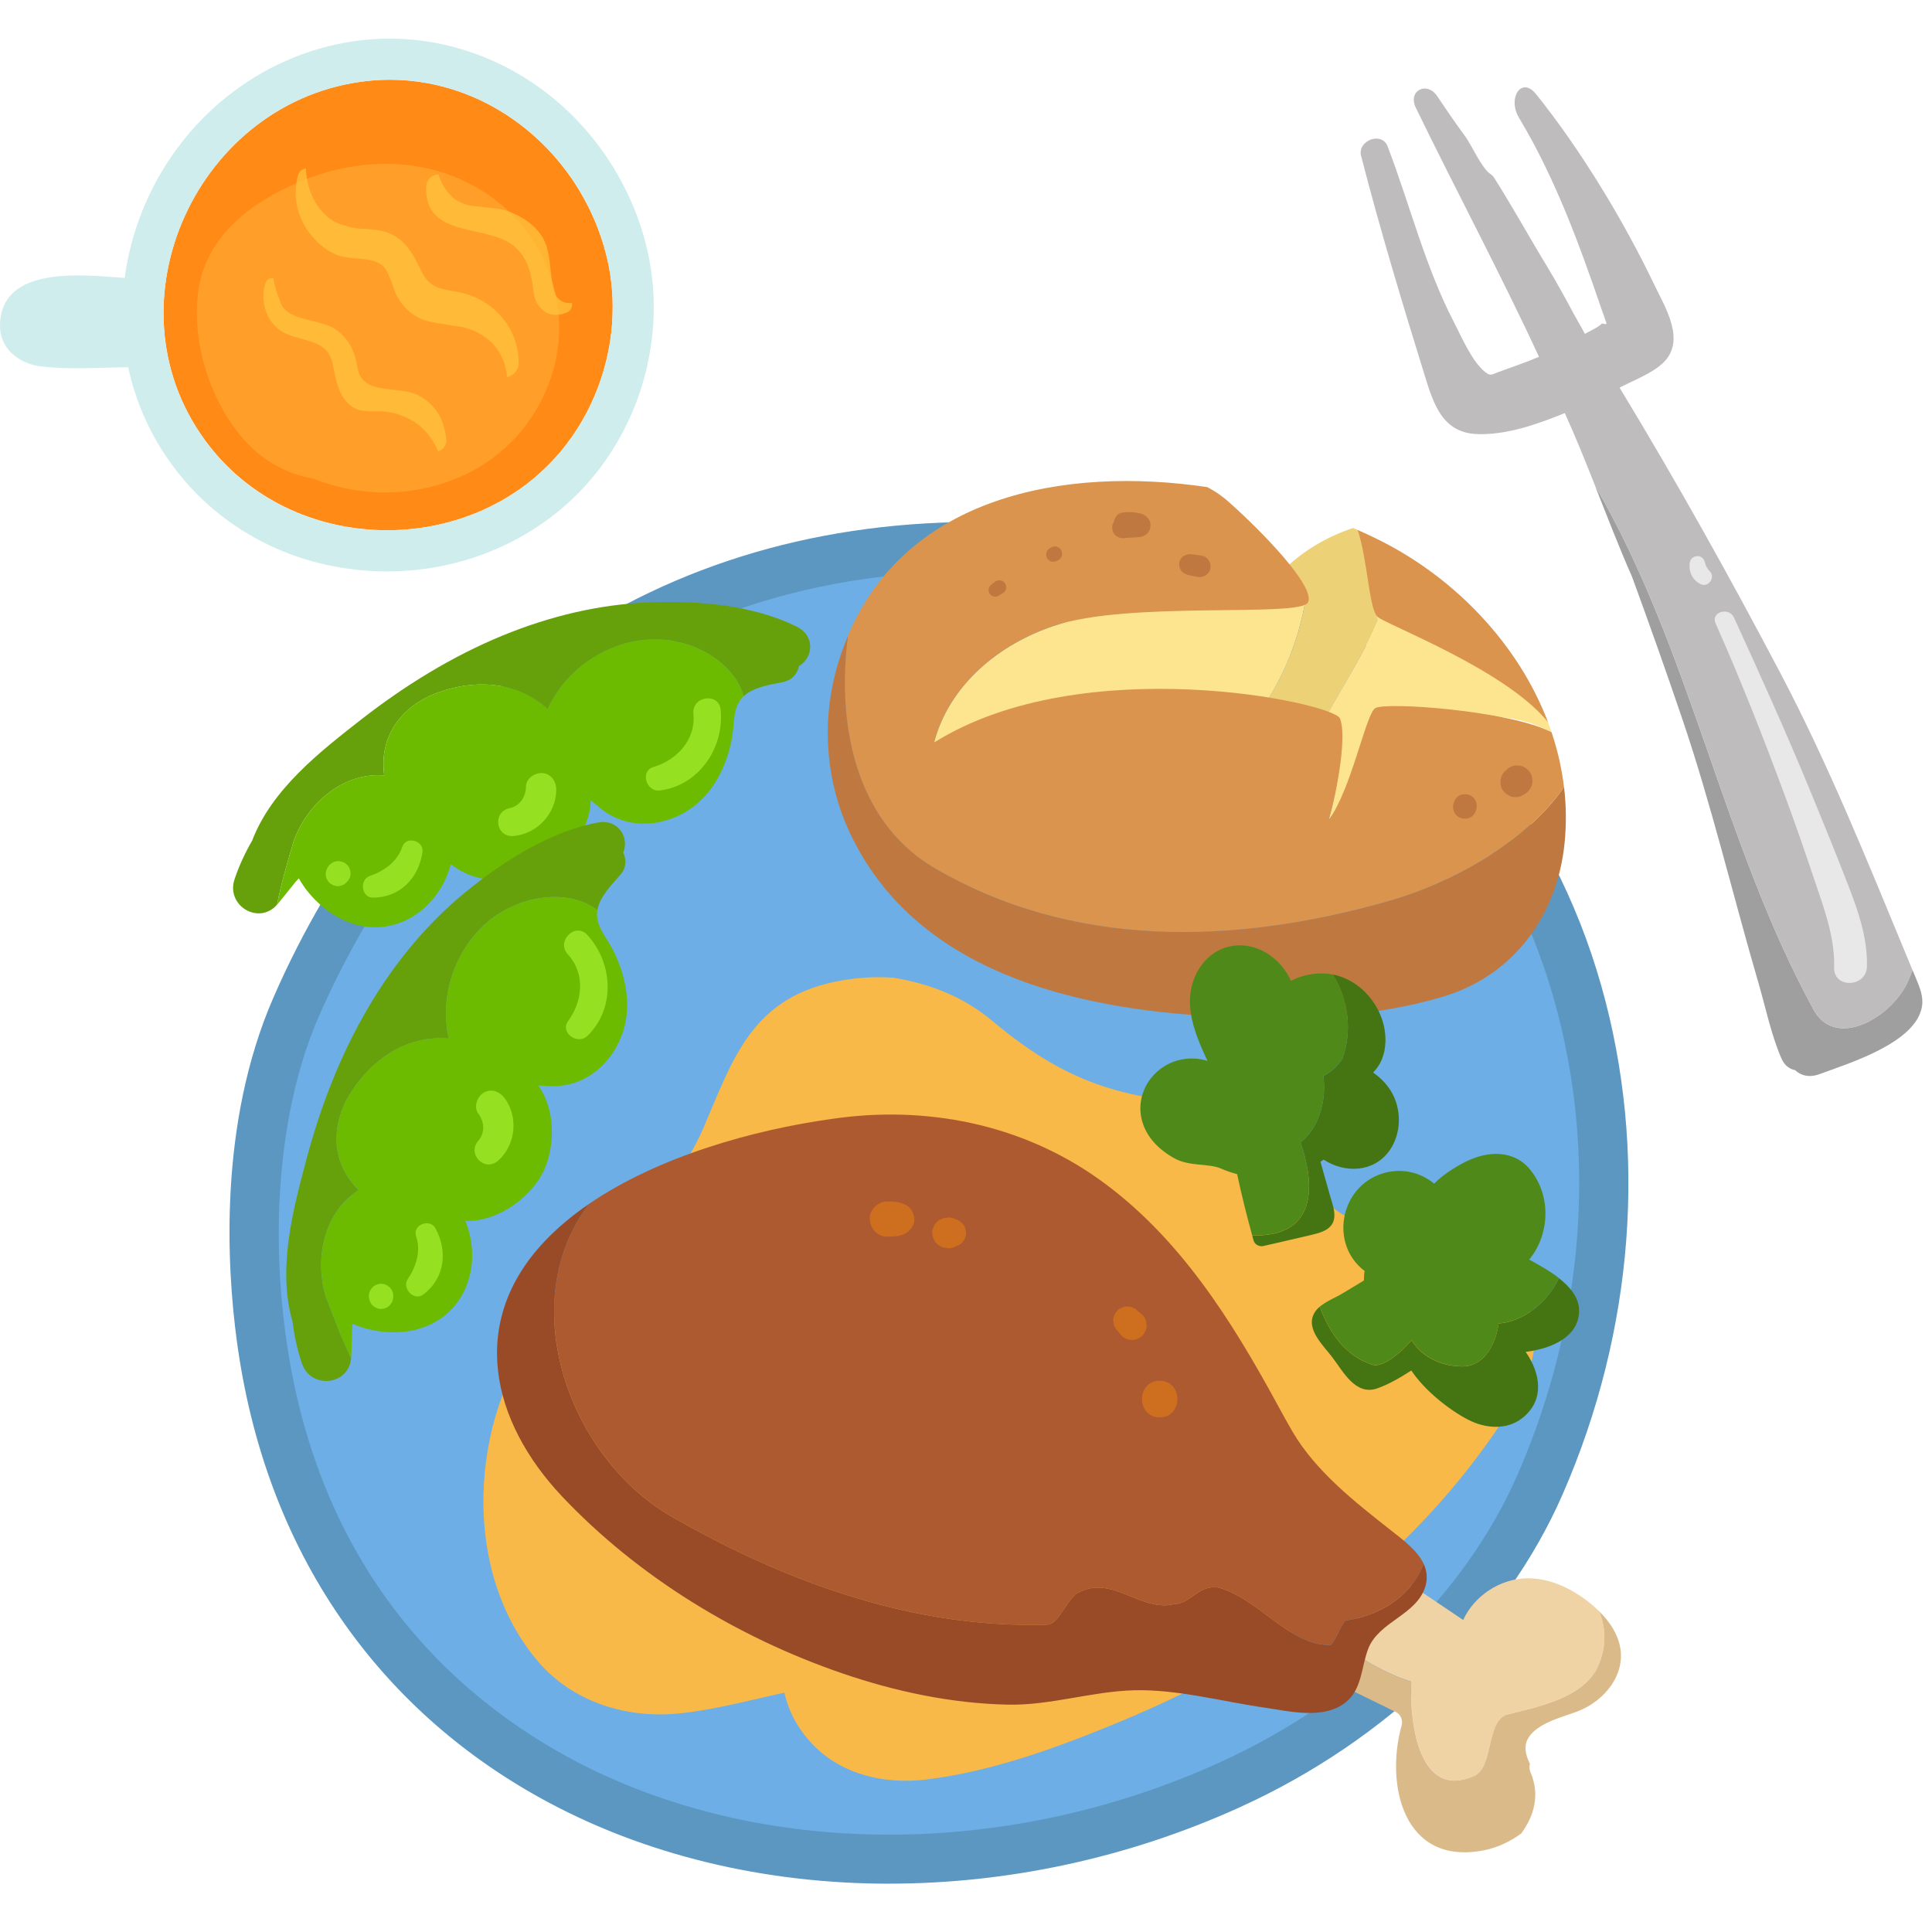
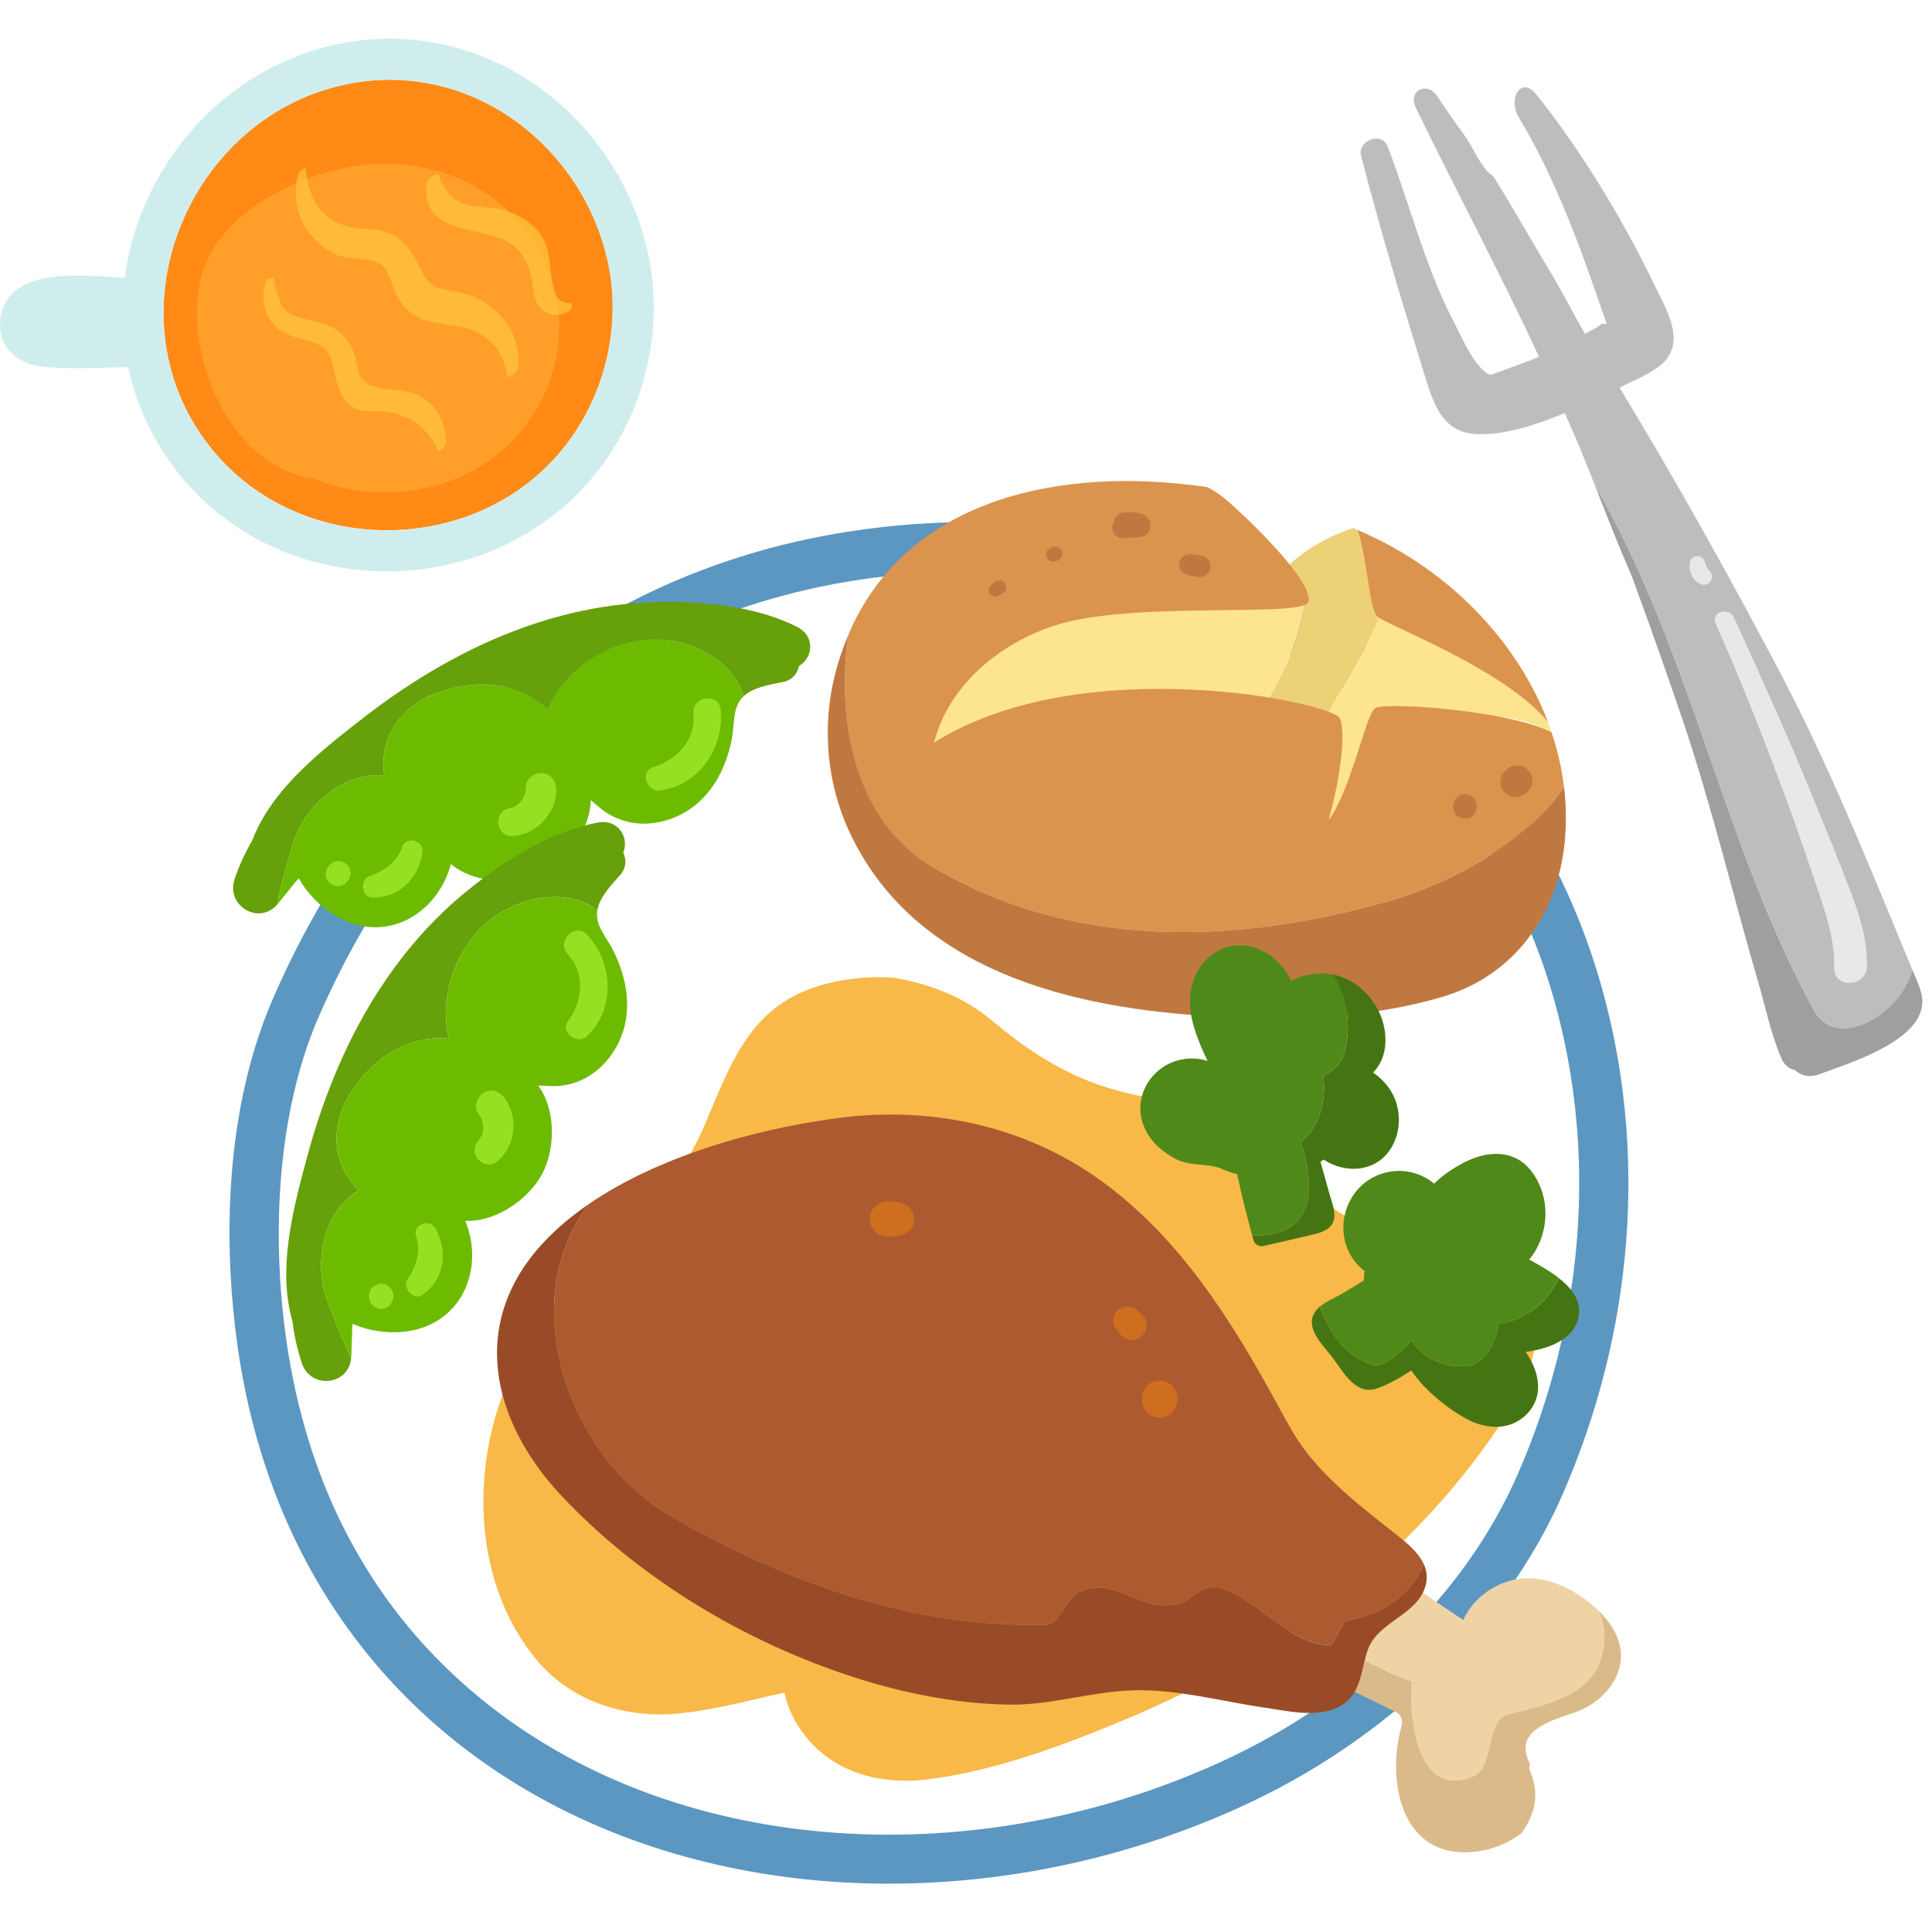
<svg xmlns="http://www.w3.org/2000/svg" fill="none" height="200" viewBox="0 0 200 200" width="200">
  <clipPath id="a">
    <path d="m0 4h199v191h-199z" />
  </clipPath>
  <path d="m0 0h200v200h-200z" fill="#fff" />
  <g clip-path="url(#a)">
-     <path d="m56.353 70.932c11.977-9.04 26.182-13.953 42.678-14.326 11.125-.255 22.411 1.888 32.36 6.974 33.523 17.131 42.314 57.412 28.062 90.065-6.076 13.924-18.21 24.797-32.156 31.131-41.329 18.781-93.626 3.233-100.262-46.382-1.476-11.056-.87-23.808 3.589-34.066 5.919-13.614 14.701-25.073 25.728-33.396z" fill="#6caee5" />
+     <path d="m56.353 70.932z" fill="#6caee5" />
    <path d="m92.056 195c-12.915 0-25.444-2.961-36.115-8.871-8.435-4.671-15.401-10.945-20.705-18.649-5.668-8.239-9.279-17.907-10.73-28.751-1.022-7.632-1.888-22.387 3.78-35.419 6.093-14.013 15.265-25.913 26.53-34.414 12.546-9.465 27.4-14.458 44.151-14.84 12.134-.272 23.751 2.232 33.573 7.25 16.36 8.362 28.164 22.845 33.238 40.786 4.803 16.982 3.382 35.653-4.001 52.567-5.965 13.665-18.151 25.488-33.433 32.429-11.613 5.277-24.125 7.908-36.293 7.908zm8.719-135.87c-.564 0-1.124.009-1.693.021-15.664.356-29.526 5.002-41.202 13.813-10.565 7.971-19.182 19.167-24.927 32.378-3.78 8.692-5.019 20.618-3.403 32.717 3.301 24.678 17.51 37.341 28.851 43.62 19.339 10.708 45.33 11.005 67.834.781 14.154-6.432 25.406-17.305 30.875-29.833 6.912-15.837 8.248-33.29 3.768-49.143-4.684-16.563-15.571-29.93-30.655-37.639-8.617-4.404-18.77-6.716-29.453-6.716z" fill="#5b97c1" />
    <path d="m158.554 135.874c-1.074-3.843-4.371-6.457-7.96-7.823-3.331-1.268-7.001-.691-10.344-1.782-1.986-.644-3.708-2.257-4.493-4.217-.713-1.769-1.213-3.436-2.512-4.895-1.523-1.714-3.695-2.469-5.935-2.618-10.633-.696-16.437-2.023-24.575-8.849-3.084-2.588-6.555-3.852-10.216-4.476-2.011-.144-4.082-.017-6.224.445-8.553 1.842-10.471 8.095-13.471 15.09-3.581 8.337-11.689 13.652-17.035 20.729-7.17 9.486-8.129 25.153-.059 34.554 3.589 4.183 9.177 5.897 14.566 5.345 2.864-.293 5.639-.942 8.435-1.595.823-.191 1.646-.386 2.474-.556.433 2.041 1.519 3.916 2.97 5.405 3.042 3.131 7.467 4.094 11.681 3.589 6.946-.831 13.938-3.428 20.366-6.109 12.554-5.231 23.955-12.468 32.996-22.739 2.274-2.584 4.396-5.333 6.292-8.209 2.215-3.36 4.196-7.148 3.042-11.285z" fill="#f8b948" />
    <path d="m39.776 80.278c-.492-3.568 1.218-6.529 4.616-8.209 3.997-1.765 8.834-1.828 12.3 1.328 2.312-5.167 8.265-8.107 13.267-6.983 2.987.556 6.178 2.639 7.018 5.664 1.01-.95 2.766-1.209 4.052-1.468.989-.195 1.532-.895 1.68-1.663 1.426-.806 1.744-3.088-.212-4.064-4.54-2.27-10.259-2.711-15.249-2.524-5.231.191-10.403 1.451-15.236 3.441-5.223 2.151-10.089 5.159-14.54 8.62-4.349 3.39-9.33 7.276-11.362 12.583-.734 1.277-1.358 2.609-1.829 4.018-.912 2.715 2.491 4.794 4.4 2.63.42-2.232 1.112-4.476 1.731-6.627 1.544-4.149 5.376-7.102 9.364-6.745z" fill="#66a00a" />
    <path d="m75.789 76.29c.263-1.43.038-3.114 1.171-4.2.004-.004.013-.013.021-.017-.844-3.025-4.035-5.108-7.018-5.664-5.002-1.124-10.955 1.82-13.267 6.983-3.466-3.156-8.303-3.093-12.3-1.328-3.403 1.68-5.112 4.645-4.616 8.209-3.988-.356-7.819 2.596-9.364 6.745-.619 2.151-1.311 4.395-1.731 6.627.03-.034.064-.059.093-.098.615-.764 1.23-1.527 1.85-2.291.051-.064.166-.182.305-.331.28.488.594.967.946 1.396 1.761 2.159 4.289 3.733 7.141 3.67 3.004-.068 5.579-1.994 6.924-4.628.318-.624.556-1.264.73-1.913.178.148.365.288.552.411 2.227 1.468 5.46 1.655 7.951.832 3.118-1.035 5.919-4.548 5.974-7.857.632.513 1.235 1.09 1.918 1.472.946.53 1.935.857 3.025.938 2.202.157 4.434-.641 6.101-2.079 2.028-1.748 3.131-4.293 3.606-6.881z" fill="#6dbb00" />
    <g fill="#96e022">
      <path d="m74.606 73.481c-.174-1.829-2.995-1.43-2.821.39.259 2.694-1.68 4.794-4.149 5.532-1.413.424-.726 2.601.662 2.427 4.048-.501 6.687-4.412 6.305-8.349z" />
      <path d="m57.584 81.792c.009-.853-.467-1.646-1.379-1.756-.768-.093-1.752.522-1.756 1.379 0 1.022-.607 2.019-1.672 2.24-1.837.378-1.481 3.054.399 2.889 2.41-.212 4.387-2.325 4.408-4.756z" />
      <path d="m43.735 88.211c.174-1.201-1.706-1.722-2.096-.535-.505 1.54-1.901 2.503-3.377 3.016-1.056.369-.861 2.215.31 2.227 2.796.03 4.777-2.015 5.163-4.709z" />
      <path d="m36.2 90.879c.081-.208.106-.42.076-.641-.03-.106-.055-.208-.085-.314-.089-.212-.225-.386-.403-.522-.136-.11-.284-.178-.454-.208-.157-.055-.318-.068-.484-.038-.221.03-.42.115-.594.25-.182.144-.318.322-.407.534l-.043.085c-.025.106-.051.208-.081.314-.025.161-.009.322.047.471.017.11.055.208.123.293.072.153.178.276.318.373.098.055.195.11.293.166l.314.081c.161.025.322.009.471-.047.161-.03.305-.098.433-.204.021-.021.047-.042.068-.064.182-.144.318-.323.407-.535z" />
    </g>
    <path d="m37.124 123.211c-2.546-2.546-2.97-5.94-1.273-9.334 2.121-3.818 5.94-6.787 10.607-6.363-1.273-5.515 1.697-11.454 6.364-13.576 2.715-1.358 6.517-1.625 9.016.28.233-1.366 1.476-2.635 2.342-3.615.67-.755.683-1.638.335-2.338.649-1.506-.475-3.513-2.622-3.114-4.989.929-9.818 4.03-13.683 7.187-4.056 3.313-7.421 7.433-10.072 11.938-2.868 4.866-4.934 10.203-6.39 15.65-1.426 5.328-3.046 11.433-1.464 16.889.182 1.459.492 2.897.967 4.31.908 2.715 4.879 2.317 5.096-.556-1.01-2.032-1.812-4.242-2.618-6.329-1.273-4.243 0-8.909 3.394-11.03z" fill="#66a00a" />
    <path d="m63.434 98.299c-.653-1.298-1.85-2.503-1.599-4.056 0-.009 0-.017.004-.025-2.499-1.905-6.296-1.638-9.016-.28-4.667 2.121-7.637 8.061-6.364 13.576-4.667-.424-8.486 2.545-10.607 6.363-1.697 3.394-1.273 6.788 1.273 9.334-3.394 2.121-4.667 6.787-3.394 11.03.802 2.087 1.608 4.297 2.618 6.329 0-.046.013-.089.017-.135.03-.98.059-1.96.093-2.94 0-.081.021-.246.042-.45.518.221 1.056.411 1.599.543 2.707.662 5.677.39 7.909-1.383 2.355-1.871 3.246-4.955 2.728-7.865-.123-.688-.318-1.341-.577-1.965.233.013.463.009.687 0 2.66-.174 5.354-1.972 6.844-4.136 1.863-2.707 1.977-7.199.021-9.868.81.03 1.642.123 2.414.017 1.073-.144 2.062-.483 2.978-1.081 1.85-1.205 3.148-3.191 3.611-5.337.564-2.618-.093-5.316-1.277-7.662z" fill="#6dbb00" />
    <path d="m60.791 96.776c-1.243-1.349-3.254.666-2.011 2.011 1.833 1.994 1.553 4.837.03 6.915-.87 1.192.989 2.512 1.994 1.536 2.928-2.842 2.669-7.551-.013-10.462z" fill="#96e022" />
    <path d="m52.237 113.678c-.509-.683-1.366-1.031-2.16-.564-.67.39-1.082 1.476-.564 2.159.615.819.734 1.977.017 2.796-1.239 1.408.662 3.33 2.062 2.062 1.795-1.625 2.096-4.501.645-6.453z" fill="#96e022" />
    <path d="m45.071 127.147c-.586-1.06-2.401-.347-1.994.84.526 1.532-.004 3.144-.874 4.442-.619.929.649 2.287 1.591 1.591 2.249-1.667 2.592-4.488 1.277-6.873z" fill="#96e022" />
    <path d="m40.671 133.825c-.059-.212-.17-.399-.327-.556-.085-.068-.17-.131-.255-.199-.195-.115-.411-.174-.636-.174-.174-.009-.335.03-.488.11-.157.051-.293.14-.407.263-.157.157-.263.344-.327.556-.059.225-.059.45 0 .67l.017.094c.043.097.085.199.127.297.076.144.187.263.323.347.076.077.17.132.276.162.148.076.31.114.479.106.11-.013.221-.03.331-.043l.297-.127c.144-.076.263-.187.348-.322.11-.119.182-.263.225-.425.004-.029.013-.063.017-.093.059-.225.059-.45 0-.67z" fill="#96e022" />
    <path d="m146.164 172.846c-.034.386-.059.802-.076 1.239-.174 4.828.993 12.129 6.441 9.792 2.121-.849 1.272-5.516 3.394-6.364 3.394-.848 7.637-1.697 9.334-4.667 1.078-2.159 1.035-4.204.301-6.037-.369-.364-.759-.708-1.167-1.022-1.828-1.417-4.056-2.456-6.368-2.401-2.758.064-5.405 1.807-6.555 4.314-1.888-1.268-3.776-2.541-5.66-3.809-.382-.259-.802-.526-1.264-.514-.751.022-1.261.743-1.702 1.354-1.311 1.824-3.097 3.321-4.48 5.069 2.384 1.854 4.96 3.411 7.726 4.285.017-.433.042-.853.076-1.239z" fill="#efd3a5" />
    <path d="m167.51 169.737c-.174-.497-.412-.963-.696-1.405-.356-.551-.789-1.052-1.26-1.518.734 1.832.781 3.877-.301 6.037-1.697 2.969-5.94 3.818-9.335 4.666-2.121.849-1.272 5.515-3.394 6.364-5.448 2.333-6.614-4.968-6.44-9.792-2.767-.874-5.342-2.43-7.726-4.284-.565.708-1.065 1.463-1.435 2.295-.152.343-.28.712-.364 1.09 2.592 1.489 5.307 2.736 7.989 4.064.471.234.687.878.551 1.358-1.718 6.13.166 14.555 8.494 12.935 1.413-.276 2.741-.9 3.9-1.761 1.311-1.837 1.956-3.933.937-6.346-.127-.297-.127-.586-.055-.845-.314-.666-.564-1.374-.407-2.078.153-.683.674-1.226 1.247-1.625 1.192-.836 2.643-1.192 4.01-1.697 2.953-1.09 5.447-4.162 4.285-7.458z" fill="#dbba8a" />
    <path d="m69.794 157.15c11.88 6.787 25.032 11.454 38.609 11.03 1.273 0 2.122-2.97 3.395-3.394 3.394-1.697 6.364 2.121 9.758 1.273 1.697 0 2.546-2.122 4.667-1.697 4.243 1.272 7.213 5.939 11.456 5.939.424 0 1.273-2.545 1.697-2.545 4.09-.645 6.869-2.932 8.002-5.859-.649-1.404-2.16-2.507-3.322-3.424-3.755-2.952-7.828-6.134-10.238-10.241-.543-.925-1.057-1.871-1.57-2.813-4.765-8.756-10.196-17.431-18.469-23.333-8.07-5.757-18.002-7.7-27.748-6.244-7.981 1.115-17.849 3.852-25.049 8.781-7.875 10.364-1.981 26.528 8.812 32.527z" fill="#ad5a31" />
    <path d="m139.376 167.755c-.424 0-1.273 2.546-1.697 2.546-4.243 0-7.213-4.667-11.456-5.939-2.121-.425-2.97 1.697-4.667 1.697-3.394.848-6.364-2.97-9.758-1.273-1.273.424-2.122 3.394-3.395 3.394-13.577.424-26.729-4.243-38.609-11.03-10.794-5.995-16.687-22.158-8.812-32.527-1.697 1.163-3.25 2.448-4.591 3.865-7.968 8.404-5.511 18.679 1.786 26.413 7.862 8.328 18.176 14.602 28.974 18.31 5.516 1.892 11.307 3.127 17.154 3.254 4.425.098 8.698-1.374 13.106-1.489 4.463-.115 9.122 1.167 13.53 1.803 2.614.378 6.084 1.26 8.371-.56 1.685-1.341 1.612-3.67 2.317-5.519 1.086-2.847 4.994-3.488 5.914-6.436.272-.878.161-1.663-.165-2.371-1.137 2.927-3.912 5.213-8.002 5.858z" fill="#994b28" />
    <path d="m94.148 125.005c-.259-.259-.603-.394-.946-.496-.437-.132-.895-.123-1.349-.132-.95-.021-1.863.853-1.82 1.82s.802 1.841 1.82 1.82c.433-.008.878 0 1.298-.114.297-.081.586-.196.827-.382.386-.297.692-.815.67-1.324-.021-.441-.187-.874-.501-1.192z" fill="#ce6e1f" />
-     <path d="m99.808 126.893c-.093-.17-.216-.305-.378-.411-.14-.128-.305-.217-.496-.263-.081-.034-.166-.068-.246-.102-.327-.136-.704-.072-1.035 0-.123.051-.25.106-.373.157-.182.097-.331.233-.441.403-.098.097-.165.212-.199.343-.098.187-.144.386-.136.603.017.14.038.275.055.415.051.124.106.251.157.374.098.182.233.331.403.441.153.14.331.233.534.28.331.076.709.14 1.035 0 .081-.034.166-.068.246-.102l.348-.148c.17-.094.305-.217.411-.378.089-.089.153-.199.187-.322.093-.174.131-.361.127-.565-.013-.258-.076-.509-.199-.738z" fill="#ce6e1f" />
    <path d="m118.26 136.112c-.174-.145-.348-.289-.522-.437-.132-.145-.289-.242-.471-.302-.174-.093-.361-.131-.564-.127-.2-.008-.391.034-.565.127-.182.06-.339.162-.471.302-.254.28-.445.645-.428 1.035.017.131.034.259.051.39.068.246.195.463.377.645.145.174.289.348.437.522.136.148.302.254.488.314.183.093.378.14.586.131.208.009.403-.034.585-.131.187-.06.352-.166.488-.314.268-.289.463-.671.446-1.078-.017-.382-.14-.819-.446-1.077z" fill="#ce6e1f" />
    <path d="m120.05 142.938c-2.44 0-2.444 3.788 0 3.788s2.444-3.788 0-3.788z" fill="#ce6e1f" />
    <path d="m135.095 62.358c-8.991-1.141-18.41-.144-25.979 2.431-5.592 1.845-10.832 6.041-12.423 12.086 10.573-5.405 22.148-4.404 33.79-3.262 2.312-3.407 3.929-7.225 4.616-11.255z" fill="#fce58e" />
    <path d="m130.483 73.613c2.257.221 4.514.446 6.771.632.395-.725.802-1.447 1.214-2.168 0-.017 0-.03-.004-.047 0 .017 0 .03.004.047 1.51-2.626 3.08-5.231 4.175-7.84-.314-3.212-1.044-6.389-2.117-9.384-.149-.068-.31-.127-.459-.191-2.533.836-4.913 2.197-6.877 4.034.819 1.192 1.54 2.427 2.189 3.695-.093-.013-.187-.021-.276-.034-.683 4.03-2.299 7.848-4.616 11.255zm7.972-1.637c-.055-.369-.114-.734-.178-1.103.068.365.127.734.178 1.103zm-.191-1.167c-.068-.361-.14-.721-.22-1.082.08.361.152.717.22 1.082zm-.242-1.175c-.08-.348-.161-.696-.254-1.039.089.344.174.692.254 1.039zm-.292-1.184c-.09-.327-.183-.658-.28-.98.097.327.19.653.28.98zm-.361-1.226c-.093-.293-.182-.581-.284-.87.102.288.195.581.284.87z" fill="#edd177" />
    <path d="m137.543 84.889c2.321-3.084 3.806-6.631 4.591-10.368 0 .017-.005.034-.009.047 3.696.17 7.37.144 10.985-.288 2.554-.301 5.235.301 7.509 1.523-.114-.344-.237-.692-.364-1.031-4.311-5.405-10.616-8.939-17.65-10.916.012.132.021.259.034.39-1.095 2.609-2.665 5.21-4.171 7.831-.416.721-.823 1.442-1.214 2.168.484.038.968.081 1.451.115.221 3.432-.14 6.966-1.158 10.53zm4.824-11.603c.004-.025.008-.051.013-.081-.005.025-.009.051-.013.081zm.327-2.618c.004-.068.008-.14.017-.208-.005.068-.009.14-.017.208zm.085-1.311c.004-.106.008-.212.012-.314 0 .106-.008.212-.012.314z" fill="#fce58e" />
    <path d="m160.619 75.802c-4.361-2.261-17.302-3.173-18.273-2.486-.972.687-2.495 8.506-4.803 11.573-.688.912-1.447 1.786-2.279 2.609.836-.823 1.591-1.697 2.279-2.609 1.018-3.564 1.879-8.896 1.158-10.53s-26.602-7.148-42.008 2.511c-.102.386-.191.781-.259 1.184.072-.403.157-.798.259-1.184-.178.089-.352.178-.53.276.178-.093.352-.182.53-.276 1.591-6.045 6.831-10.237 12.423-12.087 7.65-2.605 25.376-.853 26.271-2.397.896-1.544-4.675-7.305-8.082-10.33-.726-.666-1.502-1.201-2.321-1.629-14.99-2.219-31.184 1.048-37.201 15.37-1.205 9.134.743 19.057 8.698 23.906 14.426 8.578 31.312 8.116 47.188 3.593 6.369-1.782 14.256-6.016 18.236-11.823-.233-1.939-.67-3.835-1.29-5.672z" fill="#db944d" />
    <g fill="#bf7940">
      <path d="m161.909 81.474c-3.979 5.808-11.867 10.042-18.235 11.823-15.877 4.518-32.763 4.985-47.188-3.593-7.951-4.853-9.899-14.772-8.698-23.906-.526 1.247-.98 2.571-1.341 3.992-1.379 5.422-.874 11.276 1.494 16.35 6.755 14.458 23.195 18.301 37.816 19.078 7.802.415 16.059.216 23.602-2.037 7.349-2.193 11.859-8.408 12.61-15.943.195-1.952.165-3.877-.06-5.765z" />
      <path d="m124.399 57.526c-.357-.064-.705-.119-1.065-.153-.565-.055-1.18.267-1.256.878-.081.624.288 1.103.878 1.256.348.089.696.161 1.052.221.577.102 1.222-.31 1.299-.908.08-.602-.289-1.188-.908-1.298z" />
      <path d="m104.033 60.377c-.114-.148-.275-.272-.462-.297-.182-.025-.386 0-.539.119-.131.106-.267.208-.399.314-.144.115-.25.263-.284.446-.03.165.009.382.115.517.11.144.263.263.445.284.187.025.357-.013.518-.115.144-.089.288-.178.428-.267.153-.093.268-.293.297-.463.03-.17-.008-.395-.119-.539z" />
      <path d="m158.587 80.469c-.03-.204-.106-.39-.233-.56-.089-.102-.183-.199-.272-.301-.22-.182-.466-.301-.751-.352-.14-.004-.284-.013-.424-.017-.276.025-.53.119-.76.28-.05.047-.101.093-.156.14-.098.089-.2.178-.297.272-.145.157-.238.339-.285.543-.059.132-.085.267-.072.411-.025.208 0 .407.081.607.063.242.169.344.318.505.076.11.178.195.301.255.06.042.119.081.178.115.259.123.535.17.819.144.276-.025.526-.119.751-.276.06-.038.119-.076.174-.11.178-.115.314-.263.412-.445.131-.17.212-.361.242-.577.046-.212.038-.42-.03-.624z" />
      <path d="m151.867 82.238c-1.604-.284-2.045 2.206-.441 2.49 1.603.284 2.045-2.206.441-2.49z" />
    </g>
    <path d="m160.255 74.771c-3.059-8.082-9.614-14.903-17.345-18.798-.768-.386-1.565-.759-2.384-1.12 1.031 2.876 1.184 8.192 2.079 9.002s13.343 5.511 17.65 10.916z" fill="#db944d" />
    <path d="m118.391 53.284c-.085-.047-.174-.089-.272-.11-.063-.017-.127-.025-.186-.038-.327-.085-.649-.119-.98-.119-.068 0-.132 0-.2 0-.038 0-.076 0-.114 0-.056 0-.115 0-.17.004v.013c-.106.009-.212.017-.318.034-.454.064-.76.501-.845.938-.135.204-.203.458-.165.751.098.717.738 1.056 1.409.938.267-.047.284-.021.585-.038.255-.013.505-.034.759-.051.611-.042 1.112-.428 1.197-1.056.076-.556-.221-1.027-.7-1.264z" fill="#bf7940" />
    <path d="m109.888 57.03c-.029-.093-.08-.174-.157-.242-.068-.072-.148-.127-.242-.157-.089-.047-.186-.068-.292-.064-.136 0-.263.034-.382.102-.051.03-.102.064-.157.093-.085.047-.157.11-.208.191-.064.072-.11.157-.132.255-.008.068-.017.132-.025.199 0 .102.017.199.064.288.017.064.051.119.097.166.051.081.123.144.208.191.059.025.119.051.178.076.132.034.263.034.395 0 .055-.021.11-.047.165-.068.128-.034.238-.102.336-.195.038-.051.08-.102.118-.153.068-.119.102-.246.102-.382 0-.106-.017-.199-.063-.293z" fill="#bf7940" />
    <path d="m143.984 112.94c-.48-.785-1.116-1.404-1.842-1.909.747-.76 1.231-1.791 1.277-3.169.111-3.144-2.172-6.232-5.252-6.941-.064-.017-.132-.021-.195-.034 1.625 2.533 2.032 5.931.975 8.748-.441.662-1.115 1.324-1.956 1.748.327 2.443-.364 5.273-2.354 6.872 1.701 5.053 1.349 9.805-5.011 9.639.047.166.089.335.136.501.127.449.59.695 1.039.589 1.511-.352 3.021-.687 4.532-1.047 1.281-.306 2.889-.573 2.8-2.262-.034-.687-.306-1.374-.488-2.032-.204-.729-.412-1.459-.615-2.189-.111-.399-.221-.797-.336-1.192.115-.072.225-.14.336-.22 2.163 1.429 5.142 1.336 6.758-.866 1.307-1.782 1.35-4.357.2-6.232z" fill="#457512" />
    <path d="m134.641 118.251c-.675.543-1.493.942-2.474 1.142.981-.196 1.804-.599 2.474-1.142-.11-.326-.229-.653-.352-.98.127.327.246.658.352.98 1.99-1.599 2.686-4.429 2.355-6.872-.777.39-1.693.577-2.711.373 1.018.204 1.934.013 2.711-.373-.043-.306-.094-.607-.166-.9.072.289.123.594.166.9.84-.425 1.514-1.082 1.956-1.748 1.056-2.817.649-6.215-.976-8.748-1.464-.284-3-.03-4.332.645-.878-1.926-2.698-3.445-4.841-3.644-3.034-.28-5.278 2.168-5.584 5.04-.246 2.312.739 4.687 1.782 6.902-.848-.267-1.773-.335-2.719-.14-2.826.577-4.795 3.368-4.086 6.228.454 1.82 1.79 3.109 3.381 3.996 1.575.874 3.509.484 4.841 1.069.531.233 1.082.42 1.647.569.462 2.125.98 4.238 1.561 6.338 6.364.165 6.716-4.586 5.011-9.639z" fill="#4f8919" />
    <path d="m141.998 141.258c1.078.394 2.826-1.052 4.137-2.516 1.154 1.896 3.271 2.651 4.939 2.698 2.363.204 3.725-2.028 4.06-4.429 2.571-.195 5.1-2.219 6.237-4.7 1.158.903 2.108 2.023 2.1 3.381-.017 2.617-2.673 3.894-5.533 4.255 1.536 2.21 2.011 5.006-.365 6.864-1.612 1.26-3.818 1.061-5.541.182-2.036-1.035-4.603-3.105-5.931-5.12-1.154.742-2.334 1.434-3.522 1.85-2.252.789-3.525-1.727-4.65-3.208-1.014-1.332-3.084-3.198-1.625-4.938.094-.11.2-.212.319-.31 1.005 2.775 2.749 5.134 5.375 5.986z" fill="#457512" />
    <path d="m143.034 121.505c2.023-.662 3.996-.153 5.43 1.023.938-.942 2.143-1.697 3.199-2.236 2.313-1.179 5.109-1.328 6.84.916 2.155 2.792 1.841 6.729-.204 9.181.089.046.174.093.259.14.819.458 1.884 1.048 2.817 1.773-1.141 2.482-3.666 4.505-6.237 4.701.098-.696.115-1.4.038-2.071.077.666.06 1.375-.038 2.071-1.069.08-2.151-.153-3.139-.806.992.653 2.07.886 3.139.806-.335 2.401-1.693 4.632-4.06 4.429-1.667-.051-3.785-.802-4.939-2.699.225-.25.437-.496.628-.738-.191.242-.403.492-.628.738-1.311 1.464-3.063 2.911-4.136 2.516-2.627-.853-4.371-3.211-5.376-5.986.67-.564 1.68-.963 2.38-1.387.73-.441 1.46-.878 2.185-1.319 0-.331.017-.662.072-.985-3.644-2.77-2.558-8.654 1.774-10.071z" fill="#4f8919" />
    <path d="m197.078 102.423c.378-.662.675-1.332.904-2.002-.208-.505-.42-1.01-.628-1.515-4.048-9.783-8.074-19.761-12.987-29.107-5.287-10.05-10.82-19.965-16.709-29.671.047-.025.094-.047.14-.072 1.388-.721 3.14-1.37 4.298-2.431 2.529-2.312.276-5.799-.886-8.235-3.144-6.576-7.633-13.974-12.211-19.663-1.494-1.854-2.987.416-1.744 2.482 3.708 6.156 6.271 13.151 8.609 20.011.131.335.246.679.352 1.022.182.31.064.39-.361.233-.42.411-1.247.785-1.79 1.086-.374-.717-.798-1.413-1.167-2.1-.865-1.616-1.748-3.233-2.698-4.798-1.914-3.144-3.564-6.168-5.537-9.274-.098-.153-.217-.272-.348-.356-.929-.602-1.952-2.978-2.639-3.916-.997-1.358-1.948-2.745-2.885-4.149-1.078-1.608-3.081-.585-2.232 1.171 3.933 8.116 8.982 17.61 12.754 25.798-1.388.59-2.805 1.065-4.222 1.587-.712.263-.785.42-1.319.009-1.392-1.069-2.503-3.729-3.293-5.248-2.948-5.672-4.552-12.18-6.839-18.145-.598-1.561-3.152-.594-2.741 1.001 1.986 7.704 4.285 15.302 6.64 22.9.887 2.859 1.833 5.744 5.329 5.893 3.034.132 6.292-1.022 9.118-2.172 1.111 2.444 2.13 4.976 3.135 7.517 9.933 17.025 13.174 36.921 22.631 54.26 2.122 3.818 7.213 1.273 9.335-2.121z" fill="#bfbcbe" />
    <path d="m198.376 101.362c-.131-.313-.258-.627-.39-.941-.229.67-.526 1.34-.904 2.002-2.121 3.394-7.212 5.939-9.334 2.121-9.457-17.338-12.698-37.235-22.631-54.26 1.252 3.169 2.478 6.355 3.827 9.414 1.791 4.883 3.53 9.787 5.206 14.725 3.055 9.007 5.206 18.157 7.866 27.266.764 2.613 1.316 5.375 2.393 7.874.318.734.844 1.111 1.422 1.218.568.551 1.455.814 2.528.411 2.962-1.099 9.979-3.207 10.607-7.008.161-.963-.212-1.926-.59-2.826z" fill="#a09fa0" />
    <path d="m191.24 91.422c-1.197-3.097-2.457-6.173-3.717-9.244-2.52-6.139-5.261-12.21-8.019-18.242-.526-1.15-2.431-.581-1.905.598 2.597 5.838 4.913 11.734 7.132 17.72 1.065 2.868 2.067 5.757 3.038 8.655 1.014 3.029 2.185 6.024 2.1 9.266-.055 2.184 3.34 2.057 3.395-.119.076-3.029-.946-5.846-2.02-8.633z" fill="#f3f3f3" opacity=".81" />
    <path d="m176.967 59.108c-.038-.042-.055-.059-.059-.055-.022-.03-.043-.059-.064-.093-.059-.093-.119-.187-.183-.28-.021-.038-.029-.055-.038-.064-.012-.034-.029-.068-.042-.102s-.089-.322-.068-.182c-.059-.39-.293-.721-.717-.759-.373-.03-.785.204-.853.602-.165.942.2 1.82 1.065 2.274.84.437 1.638-.679.959-1.341z" fill="#f3f3f3" opacity=".81" />
    <path d="m63.426 31.613c.047 5.125-1.642 10.258-4.765 14.348-8.999 11.794-27.778 11.934-36.955.255-11.019-14.03-1.79-35.246 15.537-37.736 11.931-1.714 22.784 6.635 25.567 18.115.399 1.646.603 3.334.615 5.019z" fill="#ff8a15" />
    <path d="m66.943 25.594c-1.455-5.995-4.867-11.454-9.606-15.374-4.849-4.009-10.879-6.219-16.98-6.219-1.235 0-2.486.089-3.721.267-9.729 1.4-18.121 8.124-21.897 17.551-.916 2.282-1.523 4.616-1.833 6.953-4.073-.272-12.843-1.425-12.907 4.908-.025 2.469 2.02 3.992 4.272 4.255 2.932.344 6.029.106 8.995.081.836 3.89 2.541 7.581 5.091 10.831 5.142 6.55 13.059 10.305 21.715 10.305s16.827-3.865 21.969-10.606c3.687-4.832 5.69-10.861 5.634-16.97-.017-2.032-.267-4.043-.738-5.986zm-8.282 20.372c-4.536 5.948-11.562 8.93-18.588 8.93-7.026 0-13.819-2.885-18.367-8.68-11.019-14.03-1.79-35.246 15.537-37.736 1.048-.153 2.087-.225 3.114-.225 10.662 0 19.912 7.865 22.453 18.34.399 1.646.603 3.334.615 5.019.047 5.125-1.642 10.258-4.765 14.348z" fill="#d0eded" />
    <path d="m47.248 18.382c-5.261-2.176-11.146-1.727-16.322.471-4.845 2.058-9.44 5.464-10.348 10.962-.916 5.574 1.353 12.566 5.452 16.494 1.816 1.739 4.069 2.855 6.36 3.22 8.18 3.313 18.295.921 23.043-6.983 5.439-9.049 1.451-20.181-8.189-24.165z" fill="#ff9f29" />
    <path d="m46.187 45.418c-.195-1.947-1.103-3.598-2.911-4.505-2.087-1.048-5.808.085-6.267-2.842-.255-1.616-.853-2.987-2.24-3.954-1.744-1.218-5.316-.781-5.808-3.059-.246-.492-.382-1.039-.535-1.591-.059-.221-.089-.437-.102-.653-.352-.072-.734.076-.861.539-.424 1.548-.136 3.199.997 4.391 1.795 1.888 5.346.853 5.97 3.899.335 1.642.67 3.865 2.376 4.654.967.45 2.054.178 3.08.31 1.375.178 2.664.679 3.717 1.604.798.7 1.366 1.57 1.748 2.52.518-.187.908-.628.84-1.315z" fill="#ffc53e" opacity=".71" />
    <path d="m50.799 31.745c-.989-.768-2.066-1.252-3.288-1.493-1.752-.348-2.962-.327-3.831-2.075-1.065-2.138-1.884-3.856-4.455-4.336-1.133-.212-2.312-.047-3.39-.467-.759-.153-1.481-.505-2.054-1.031-1.421-1.307-2.028-3.084-2.126-4.925-.382.085-.717.339-.832.797-.551 2.215-.021 4.429 1.438 6.19.696.84 1.532 1.51 2.529 1.952 1.362.598 3.555.174 4.701 1.06.895.692 1.103 2.38 1.672 3.347.556.95 1.29 1.705 2.295 2.185 1.082.518 2.304.496 3.445.781 1.421.064 2.8.653 3.853 1.604 1.022.925 1.633 2.329 1.752 3.721.645-.182 1.192-.713 1.184-1.523-.021-2.333-1.048-4.357-2.898-5.795z" fill="#ffc53e" opacity=".71" />
    <path d="m57.389 30.209c-.479-1.54-.314-3.313-.866-4.875-.645-1.829-2.524-3.063-4.328-3.589-.662-.195-1.774-.221-2.813-.39-.95 0-2.096-.424-2.749-1.141-.586-.641-1.022-1.37-1.252-2.172-.641.059-1.247.496-1.268 1.324-.153 5.566 6.729 3.631 9.411 6.393 1.065 1.095 1.421 2.35 1.621 3.81.093.683.144 1.357.535 1.951.743 1.12 1.85 1.324 3.012.823.428-.187.569-.586.518-.984-.738.102-1.536-.229-1.82-1.154z" fill="#ffc53e" opacity=".71" />
  </g>
</svg>